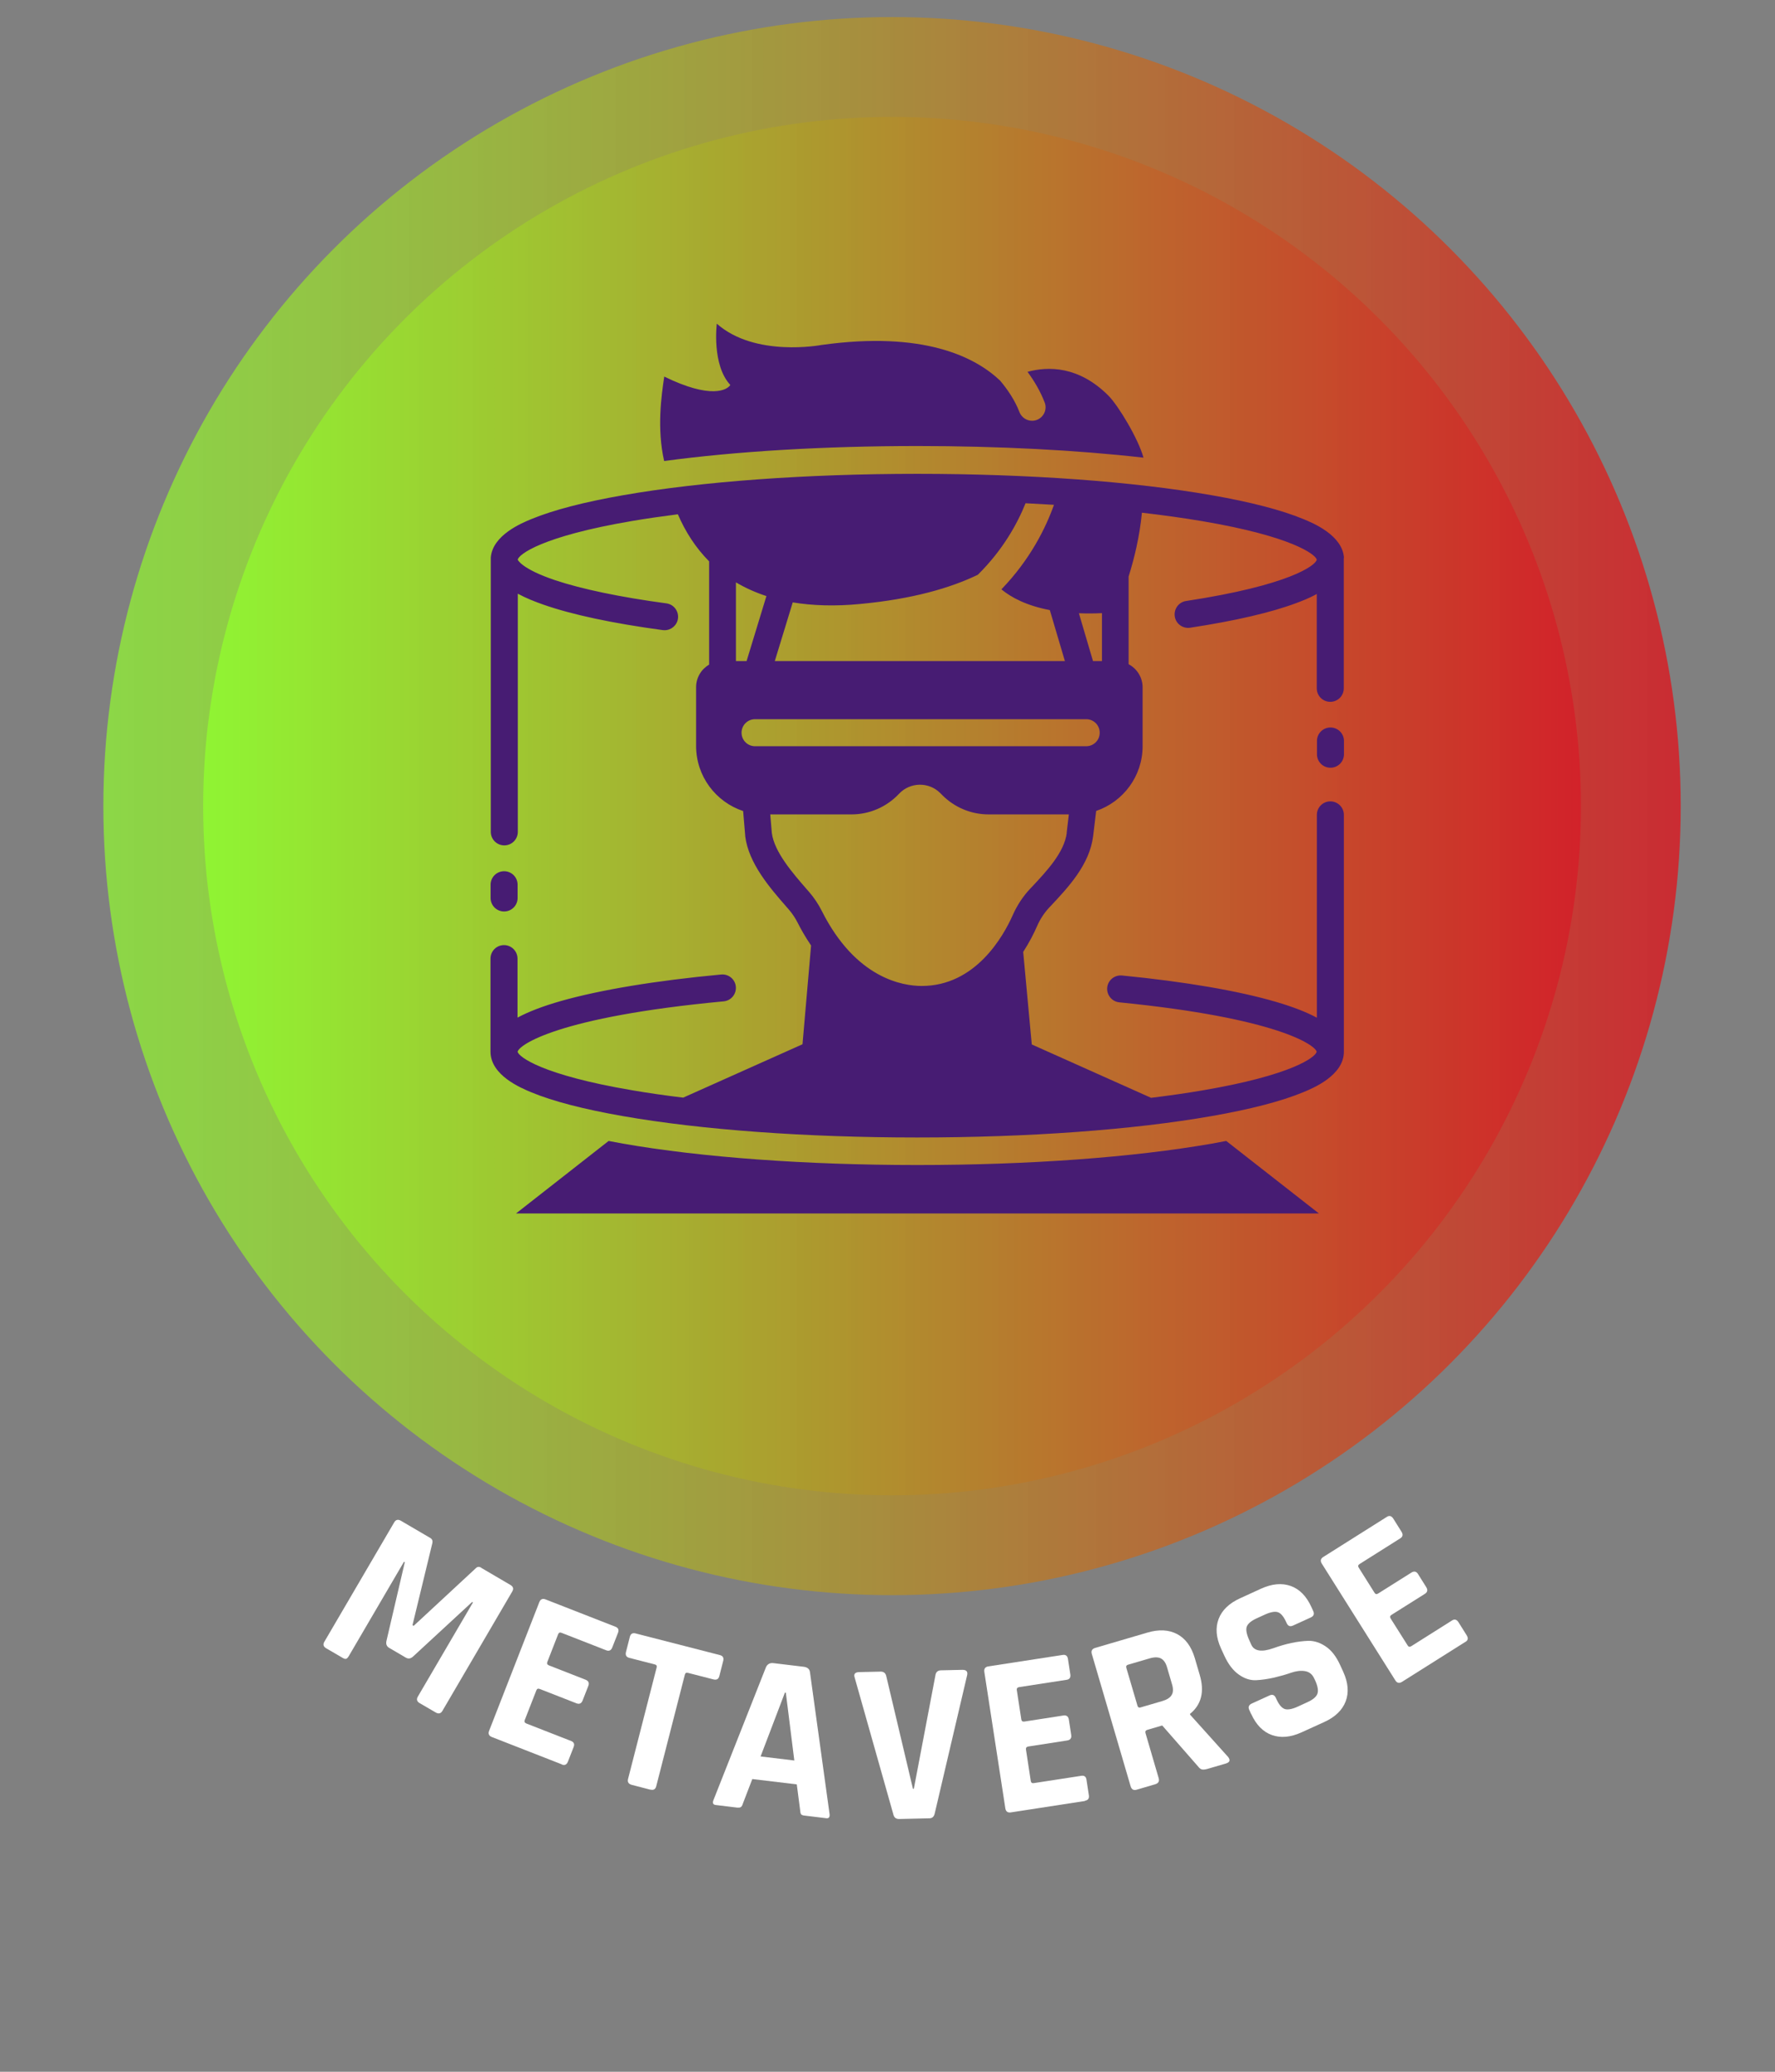
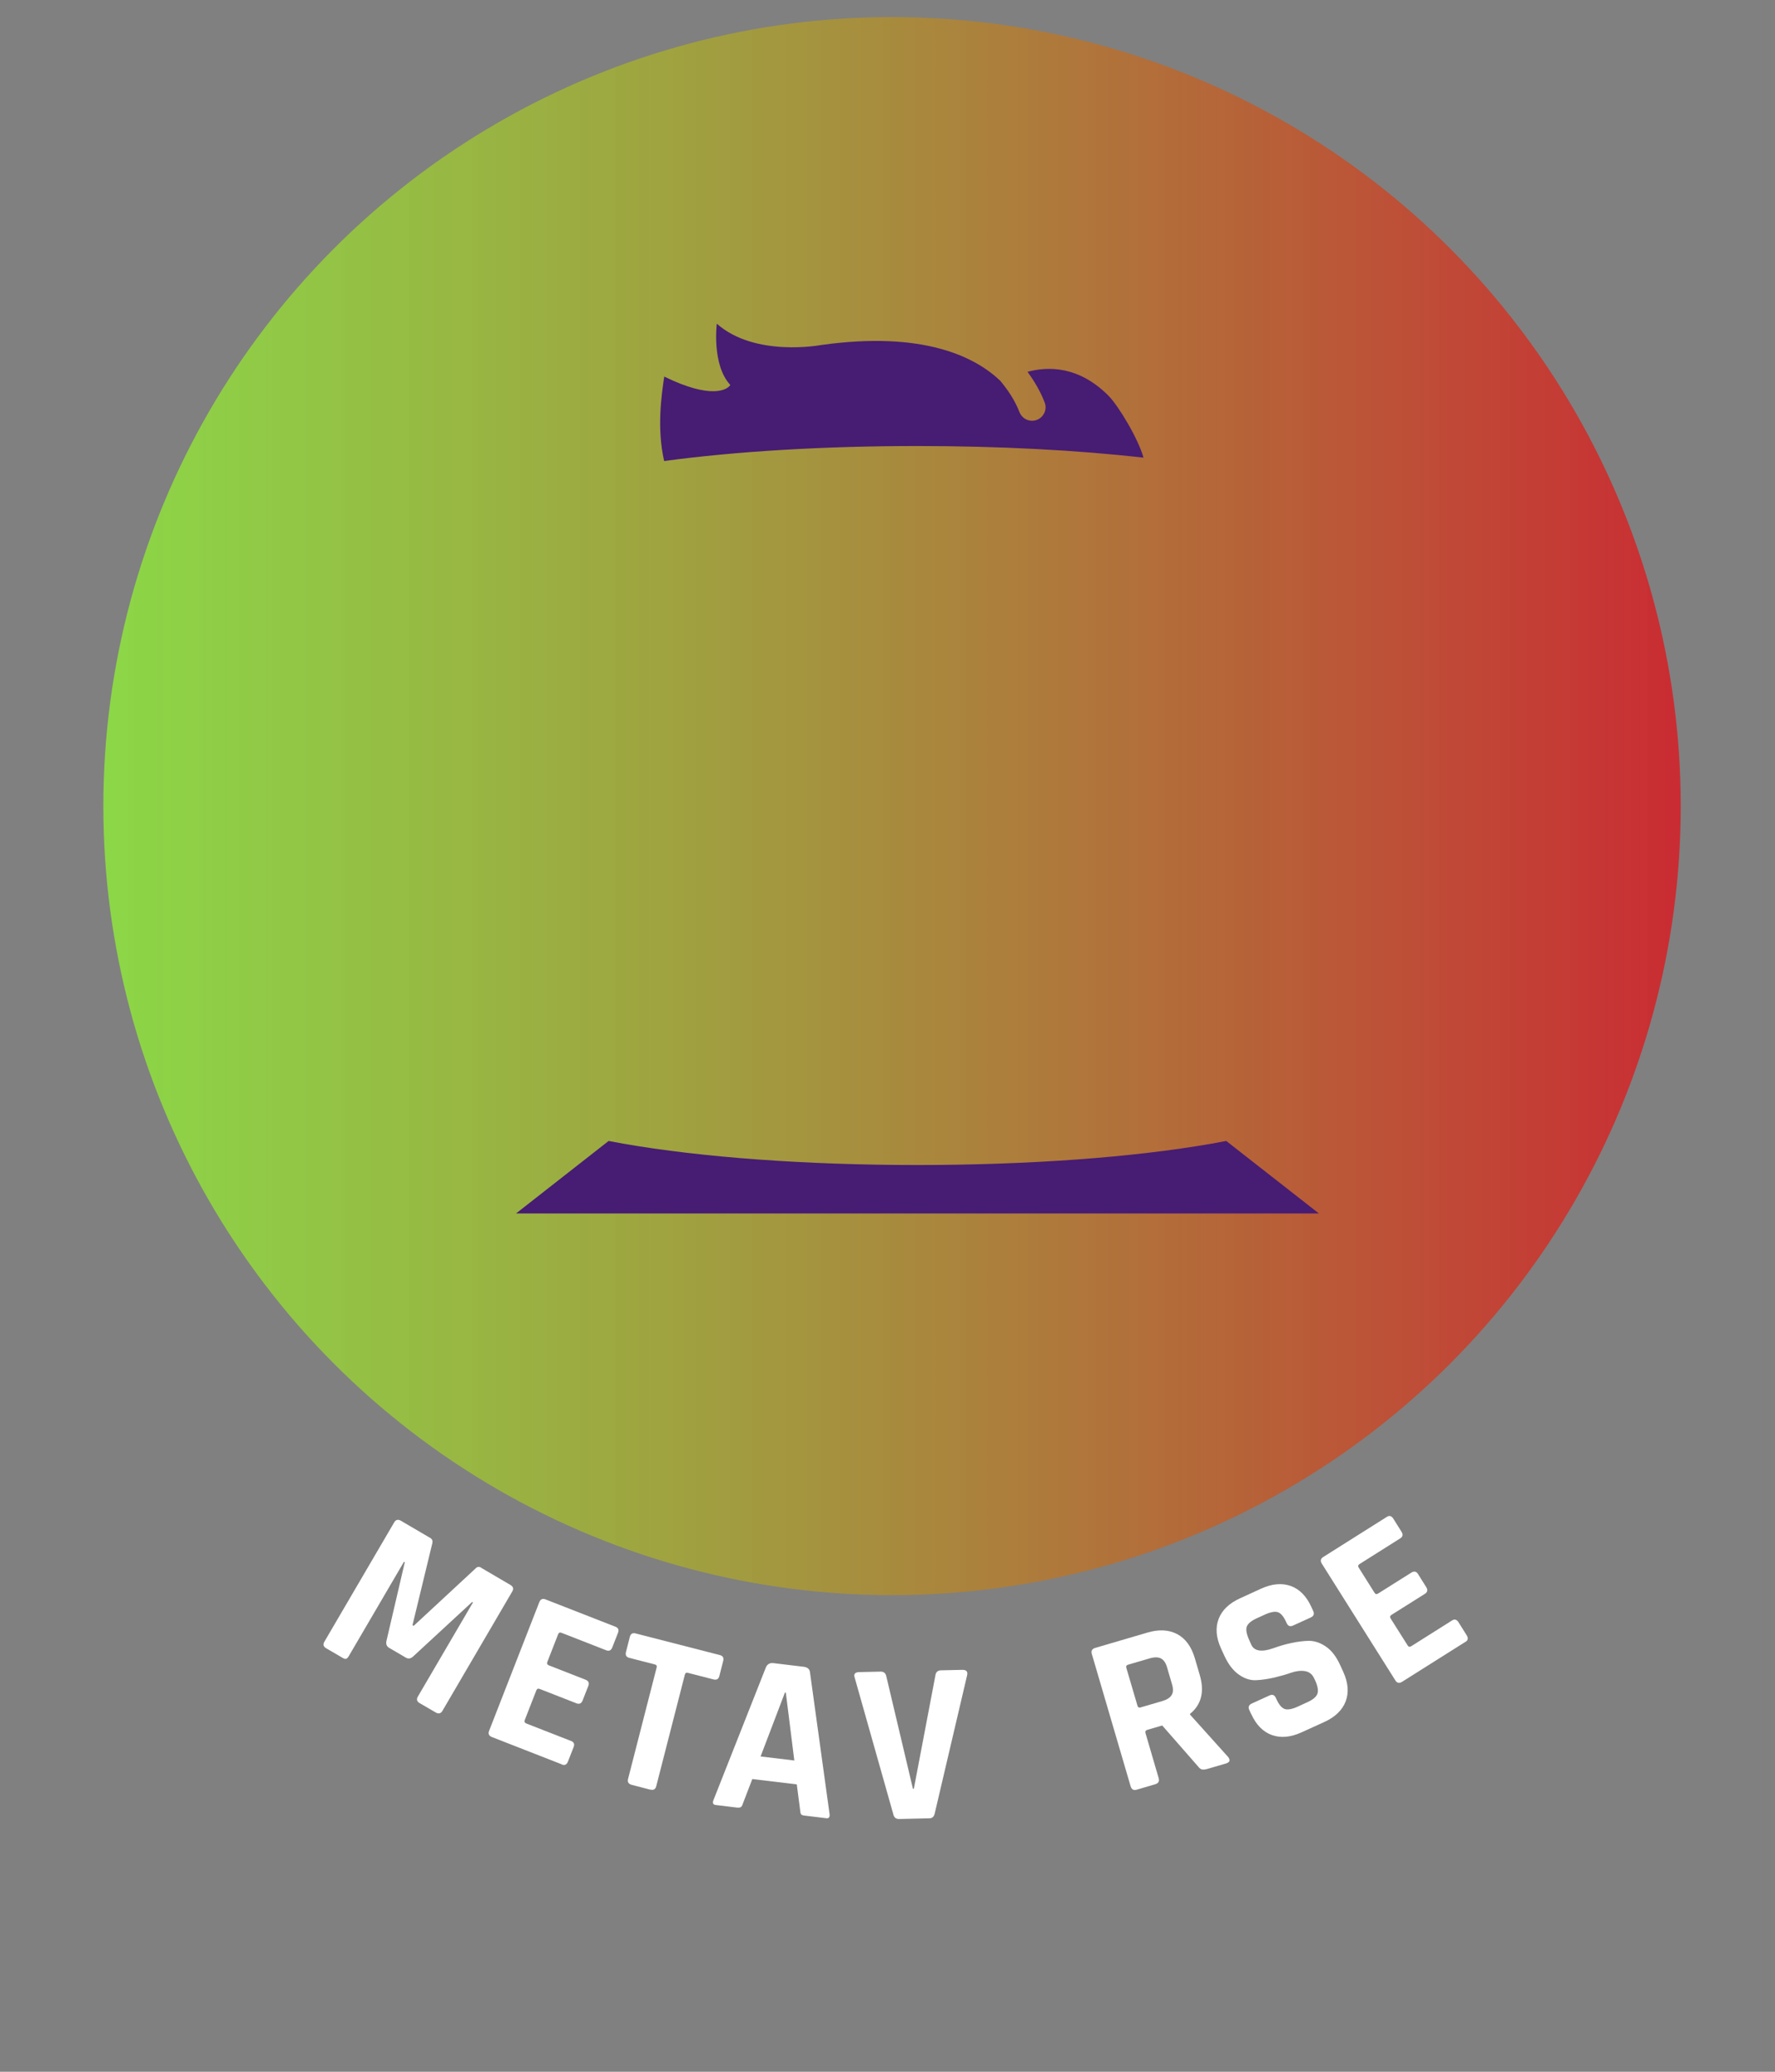
<svg xmlns="http://www.w3.org/2000/svg" id="Metaverse" viewBox="0 0 180 210">
  <rect x="0" y="0" width="180" height="210" fill="#808080" stroke="none" />
  <defs>
    <style>.cls-1{fill:url(#linear-gradient);opacity:.9;}.cls-2{fill:#fff;}.cls-3{fill:#471c73;}.cls-4{fill:url(#linear-gradient-2);}</style>
    <linearGradient id="linear-gradient" x1="10.48" y1="81.71" x2="170.44" y2="81.71" gradientTransform="matrix(1, 0, 0, 1, 0, 0)" gradientUnits="userSpaceOnUse">
      <stop offset="0" stop-color="#90f931" stop-opacity=".8" />
      <stop offset="1" stop-color="#d2222a" />
    </linearGradient>
    <linearGradient id="linear-gradient-2" x1="20.61" y1="81.71" x2="160.32" y2="81.71" gradientTransform="matrix(1, 0, 0, 1, 0, 0)" gradientUnits="userSpaceOnUse">
      <stop offset="0" stop-color="#90f931" stop-opacity=".9" />
      <stop offset="1" stop-color="#d2222a" />
    </linearGradient>
  </defs>
  <circle class="cls-1" cx="90.46" cy="81.71" r="79.98" />
-   <circle class="cls-4" cx="90.46" cy="81.71" r="69.86" />
  <g>
-     <path class="cls-3" d="M51.12,92.39c.76,0,1.37-.61,1.37-1.37v-1.34c0-.76-.61-1.37-1.37-1.37s-1.37,.61-1.37,1.37v1.34c0,.76,.61,1.37,1.37,1.37" />
-     <path class="cls-3" d="M134.92,73.74c-.76,0-1.37,.61-1.37,1.37v1.34c0,.76,.61,1.37,1.37,1.37s1.37-.61,1.37-1.37v-1.34c0-.76-.61-1.37-1.37-1.37" />
    <path class="cls-3" d="M93.02,45.21c8.26,0,16.16,.41,22.94,1.18-.52-1.9-2.53-5.25-3.55-6.28-3.01-3.02-6.12-2.99-8.21-2.42,.67,.91,1.3,1.96,1.74,3.11,.27,.7-.09,1.49-.79,1.76-.16,.06-.32,.09-.49,.09-.55,0-1.07-.34-1.28-.88-.46-1.21-1.22-2.31-1.96-3.19-2.53-2.4-7.76-5.06-18.14-3.61,0,0-6.7,1.28-10.59-2.16,0,0-.53,4.17,1.37,6.21-.31,.5-1.94,1.48-6.7-.85-.29,1.93-.76,5.28-.01,8.56,7.34-.99,16.27-1.52,25.66-1.52" />
    <path class="cls-3" d="M122.89,115.92c-7.99,1.4-18.6,2.17-29.86,2.17s-21.87-.77-29.86-2.17c-.5-.09-.98-.18-1.45-.27l-9.39,7.35h81.42l-9.4-7.35c-.47,.09-.95,.18-1.45,.27" />
-     <path class="cls-3" d="M111.75,67.01h-.91l-1.43-4.85c.72,.03,1.5,.03,2.34-.01v4.86Zm-1.6,8.63h-33.58c-.76,0-1.37-.61-1.37-1.37s.61-1.37,1.37-1.37h33.58c.76,0,1.37,.61,1.37,1.37s-.61,1.37-1.37,1.37m-1.97,8.78c-.25,1.99-2.05,3.9-3.64,5.59l-.08,.08c-.72,.77-1.31,1.66-1.75,2.65-.96,2.17-3.79,7.2-9.24,7.2-1.9,0-6.68-.74-10.13-7.6-.35-.7-.79-1.35-1.3-1.94l-.21-.24c-1.47-1.69-3.3-3.79-3.56-5.72l-.16-1.89h8.25c1.82,0,3.56-.76,4.81-2.09,1.13-1.2,3.03-1.23,4.19-.06l.21,.21c1.24,1.24,2.92,1.94,4.67,1.94h8.15l-.22,1.86Zm-33.55-25.39c.93,.55,1.96,1.02,3.09,1.39l-2.01,6.59h-1.08v-7.98Zm5.76,2.03c2,.33,4.27,.41,6.85,.16,5.31-.5,9.14-1.62,11.92-2.96,2.54-2.51,4.01-5.18,4.84-7.25,.97,.05,1.93,.1,2.88,.16-.83,2.34-2.4,5.53-5.33,8.57,1,.82,2.54,1.65,4.91,2.1l1.53,5.17h-29.42l1.82-5.95Zm55.9-4.53c-.16-2.28-3.13-3.51-4.13-3.92-2.2-.91-5.32-1.72-9.27-2.41-7.99-1.4-18.6-2.17-29.86-2.17s-21.87,.77-29.86,2.17c-3.95,.69-7.06,1.5-9.27,2.41-1,.41-3.97,1.64-4.13,3.92,0,.05,0,.1,0,.14v27.65c0,.76,.61,1.37,1.37,1.37s1.37-.61,1.37-1.37v-24.14c.85,.46,1.77,.82,2.6,1.11,2.92,1.02,7,1.89,12.1,2.58,.06,0,.12,.01,.19,.01,.67,0,1.26-.5,1.35-1.18,.1-.75-.42-1.44-1.17-1.54-4.69-.63-8.59-1.45-11.29-2.35-3.41-1.15-3.78-2.06-3.79-2.08h0c.1-.53,2.45-2.37,11.6-3.92,1.46-.25,3.01-.47,4.64-.68,.76,1.76,1.8,3.39,3.17,4.77v10.47c-.79,.46-1.32,1.31-1.32,2.29v5.95c0,3.08,2,5.68,4.77,6.6l.21,2.49s0,.04,0,.06c.35,2.76,2.49,5.22,4.21,7.19l.21,.24c.36,.42,.67,.88,.92,1.38,.26,.52,.71,1.34,1.34,2.27l-.87,10.01-12.1,5.41c-1.83-.22-3.56-.47-5.19-.75-9.16-1.55-11.5-3.4-11.6-3.9,.13-.68,4.05-3.53,20.9-5.11,.75-.07,1.3-.74,1.23-1.49-.07-.75-.74-1.3-1.49-1.23-6.66,.62-12.28,1.56-16.26,2.69-1.82,.52-3.28,1.08-4.39,1.68v-5.98c0-.75-.61-1.37-1.37-1.37s-1.37,.61-1.37,1.37v9.43h0c0,2.41,3.11,3.69,4.14,4.12,2.2,.91,5.32,1.72,9.27,2.41,7.99,1.4,18.6,2.17,29.86,2.17s21.87-.77,29.86-2.17c3.95-.69,7.06-1.5,9.27-2.41,1.02-.42,4.14-1.71,4.14-4.11h0v-24.01c0-.75-.61-1.37-1.37-1.37s-1.37,.61-1.37,1.37v20.56c-1.05-.57-2.42-1.1-4.12-1.6-3.81-1.12-9.21-2.05-15.64-2.68-.75-.07-1.42,.47-1.5,1.22-.07,.75,.47,1.42,1.22,1.5,16.13,1.6,19.89,4.36,20.02,5.01h0c-.1,.53-2.45,2.37-11.6,3.92-1.62,.28-3.36,.52-5.19,.75l-12.1-5.41-.87-9.38c.62-.96,1.09-1.88,1.41-2.62,.31-.71,.73-1.34,1.24-1.89l.08-.08c1.87-1.99,3.99-4.25,4.36-7.13l.31-2.57c2.74-.93,4.71-3.52,4.71-6.57v-5.95c0-1.02-.58-1.91-1.42-2.35v-8.89c.56-1.78,1.12-4.05,1.35-6.47,2.17,.25,4.23,.54,6.13,.86,9.15,1.55,11.49,3.39,11.6,3.9h0c-.11,.59-2.79,2.6-13.25,4.19-.75,.11-1.26,.81-1.15,1.56s.81,1.26,1.56,1.15c4.58-.7,8.21-1.54,10.79-2.51,.45-.17,1.24-.46,2.05-.91v9.56c0,.76,.61,1.37,1.37,1.37s1.37-.61,1.37-1.37v-13.07s0-.1,0-.14" />
  </g>
  <g>
    <path class="cls-2" d="M48.8,158.92l2.97,1.74c.28,.17,.34,.39,.17,.67l-7.07,12.08c-.16,.28-.39,.34-.67,.18l-1.65-.96c-.28-.16-.34-.39-.17-.67l5.58-9.53-.08-.05-5.99,5.53c-.24,.22-.48,.26-.74,.11l-1.69-.99c-.25-.15-.34-.38-.27-.7l1.86-7.98-.08-.05-5.59,9.55c-.09,.16-.19,.26-.27,.29-.09,.03-.22,0-.39-.11l-1.65-.96c-.28-.17-.34-.39-.17-.67l7.07-12.08c.16-.28,.39-.34,.67-.18l2.99,1.75c.19,.11,.26,.28,.22,.5l-2.02,8.34,.12,.07,6.3-5.84c.15-.16,.33-.18,.55-.06Z" />
    <path class="cls-2" d="M56.97,178.84l-7.09-2.77c-.3-.12-.4-.33-.28-.63l5.09-13.04c.12-.3,.33-.4,.63-.28l7.09,2.77c.29,.11,.38,.32,.26,.62l-.58,1.48c-.12,.3-.32,.4-.61,.29l-4.53-1.77c-.17-.07-.29-.02-.35,.14l-1.1,2.82c-.06,.16,0,.27,.17,.34l3.71,1.45c.3,.12,.4,.33,.28,.63l-.58,1.48c-.12,.3-.33,.4-.63,.28l-3.71-1.45c-.17-.07-.29-.02-.35,.14l-1.18,3.02c-.06,.16,0,.27,.17,.34l4.53,1.77c.29,.11,.38,.32,.26,.62l-.58,1.48c-.12,.3-.32,.4-.61,.29Z" />
    <path class="cls-2" d="M65.96,181.41l-1.89-.49c-.33-.09-.46-.29-.38-.6l2.9-11.3c.04-.17-.02-.27-.19-.31l-2.57-.66c-.32-.08-.43-.28-.35-.6l.39-1.53c.08-.32,.28-.43,.59-.35l8.53,2.19c.32,.08,.43,.28,.35,.59l-.39,1.53c-.08,.32-.28,.43-.6,.35l-2.57-.66c-.18-.05-.29,.01-.33,.18l-2.9,11.3c-.08,.32-.28,.43-.59,.35Z" />
    <path class="cls-2" d="M74.8,183.23l-2.22-.27c-.28-.03-.35-.21-.22-.52l5.32-13.46c.15-.31,.4-.44,.75-.4l3.08,.37c.38,.05,.6,.24,.63,.57l1.98,14.33c.05,.33-.06,.49-.34,.45l-2.22-.27c-.17-.02-.28-.07-.33-.14-.05-.08-.08-.21-.09-.4l-.34-2.62-4.51-.54-.95,2.47c-.05,.18-.12,.3-.2,.36-.08,.06-.19,.08-.35,.06Zm4.8-11.67l-2.47,6.48,3.42,.41-.86-6.88h-.09Z" />
    <path class="cls-2" d="M94.23,184.31l-3.05,.07c-.33,0-.52-.15-.59-.48l-3.92-13.86c-.12-.35,.04-.54,.45-.55l2.19-.05c.31,0,.5,.15,.57,.48l2.7,11.4h.09l2.19-11.51c.05-.33,.24-.49,.55-.5l2.19-.05c.39,0,.55,.17,.48,.52l-3.29,14.03c-.07,.33-.25,.5-.55,.5Z" />
-     <path class="cls-2" d="M110.04,182.55l-7.53,1.16c-.32,.05-.51-.09-.56-.41l-2.13-13.83c-.05-.32,.09-.51,.41-.56l7.53-1.16c.31-.05,.49,.09,.54,.41l.24,1.56c.05,.32-.08,.51-.38,.55l-4.81,.74c-.18,.03-.26,.13-.24,.29l.46,2.99c.03,.17,.13,.24,.32,.21l3.94-.61c.32-.05,.51,.09,.56,.41l.24,1.56c.05,.32-.09,.51-.41,.56l-3.94,.61c-.18,.03-.26,.13-.24,.3l.49,3.2c.03,.17,.13,.24,.31,.21l4.81-.74c.31-.05,.49,.09,.53,.41l.24,1.56c.05,.32-.08,.51-.39,.55Z" />
    <path class="cls-2" d="M117.17,180.85l-1.9,.56c-.31,.09-.51-.02-.61-.33l-3.94-13.43c-.09-.31,.02-.51,.33-.61l5.32-1.56c1.16-.34,2.16-.29,3.01,.16,.84,.45,1.43,1.25,1.78,2.42l.51,1.74c.49,1.68,.16,3-1,3.93l.03,.09,3.85,4.28c.24,.32,.16,.53-.22,.65l-1.81,.53c-.27,.08-.47,.11-.61,.08-.14-.02-.27-.12-.4-.29l-3.65-4.17-1.5,.44c-.18,.05-.24,.16-.2,.32l1.34,4.58c.09,.31-.02,.51-.33,.61Zm-1.51-7.78l2.19-.64c.48-.14,.8-.34,.96-.61,.17-.27,.18-.62,.05-1.07l-.51-1.74c-.13-.46-.34-.76-.63-.91-.28-.14-.67-.14-1.14,0l-2.19,.64c-.16,.05-.22,.15-.17,.32l1.13,3.84c.05,.16,.15,.22,.32,.17Z" />
    <path class="cls-2" d="M126.88,173.75l-.19-.42c-.14-.3-.05-.51,.24-.65l1.8-.82c.3-.14,.51-.06,.65,.24l.08,.17c.25,.54,.52,.85,.82,.96,.3,.1,.74,.02,1.3-.23l1-.46c.55-.25,.89-.53,1.01-.84,.12-.31,.05-.76-.21-1.34l-.12-.25c-.19-.41-.5-.65-.93-.72-.43-.07-.9-.01-1.42,.17-.51,.18-1.08,.34-1.71,.49-.63,.14-1.23,.23-1.81,.26-.58,.03-1.17-.15-1.75-.56-.59-.41-1.08-1.05-1.48-1.92l-.34-.74c-.5-1.1-.58-2.1-.24-2.99,.34-.89,1.07-1.59,2.17-2.09l2.12-.97c1.12-.51,2.12-.6,3.02-.28,.9,.32,1.6,1.04,2.1,2.14l.18,.4c.14,.3,.05,.51-.24,.65l-1.8,.82c-.3,.14-.51,.06-.65-.24l-.06-.13c-.25-.55-.53-.88-.83-.98s-.74-.02-1.3,.23l-.83,.38c-.58,.26-.92,.55-1.03,.86s-.01,.79,.28,1.42l.18,.4c.3,.66,1.06,.78,2.26,.35,1.25-.45,2.42-.7,3.53-.74,.59-.01,1.18,.18,1.76,.57,.58,.39,1.06,1.01,1.45,1.86l.33,.72c.5,1.1,.58,2.1,.24,2.99-.34,.89-1.07,1.59-2.17,2.09l-2.31,1.05c-1.1,.5-2.1,.59-3,.27-.9-.32-1.6-1.04-2.1-2.14Z" />
    <path class="cls-2" d="M148.61,166.42l-6.44,4.06c-.28,.17-.5,.12-.67-.15l-7.46-11.84c-.17-.28-.12-.5,.15-.67l6.44-4.06c.26-.17,.48-.11,.66,.17l.84,1.34c.17,.28,.13,.5-.13,.66l-4.12,2.6c-.16,.1-.19,.22-.1,.36l1.61,2.56c.09,.15,.21,.17,.37,.07l3.37-2.12c.28-.17,.5-.12,.67,.15l.84,1.34c.17,.28,.12,.5-.15,.67l-3.37,2.12c-.16,.1-.19,.22-.1,.37l1.73,2.74c.09,.15,.21,.17,.37,.07l4.12-2.6c.26-.17,.48-.11,.66,.17l.84,1.34c.17,.28,.13,.5-.13,.66Z" />
  </g>
</svg>